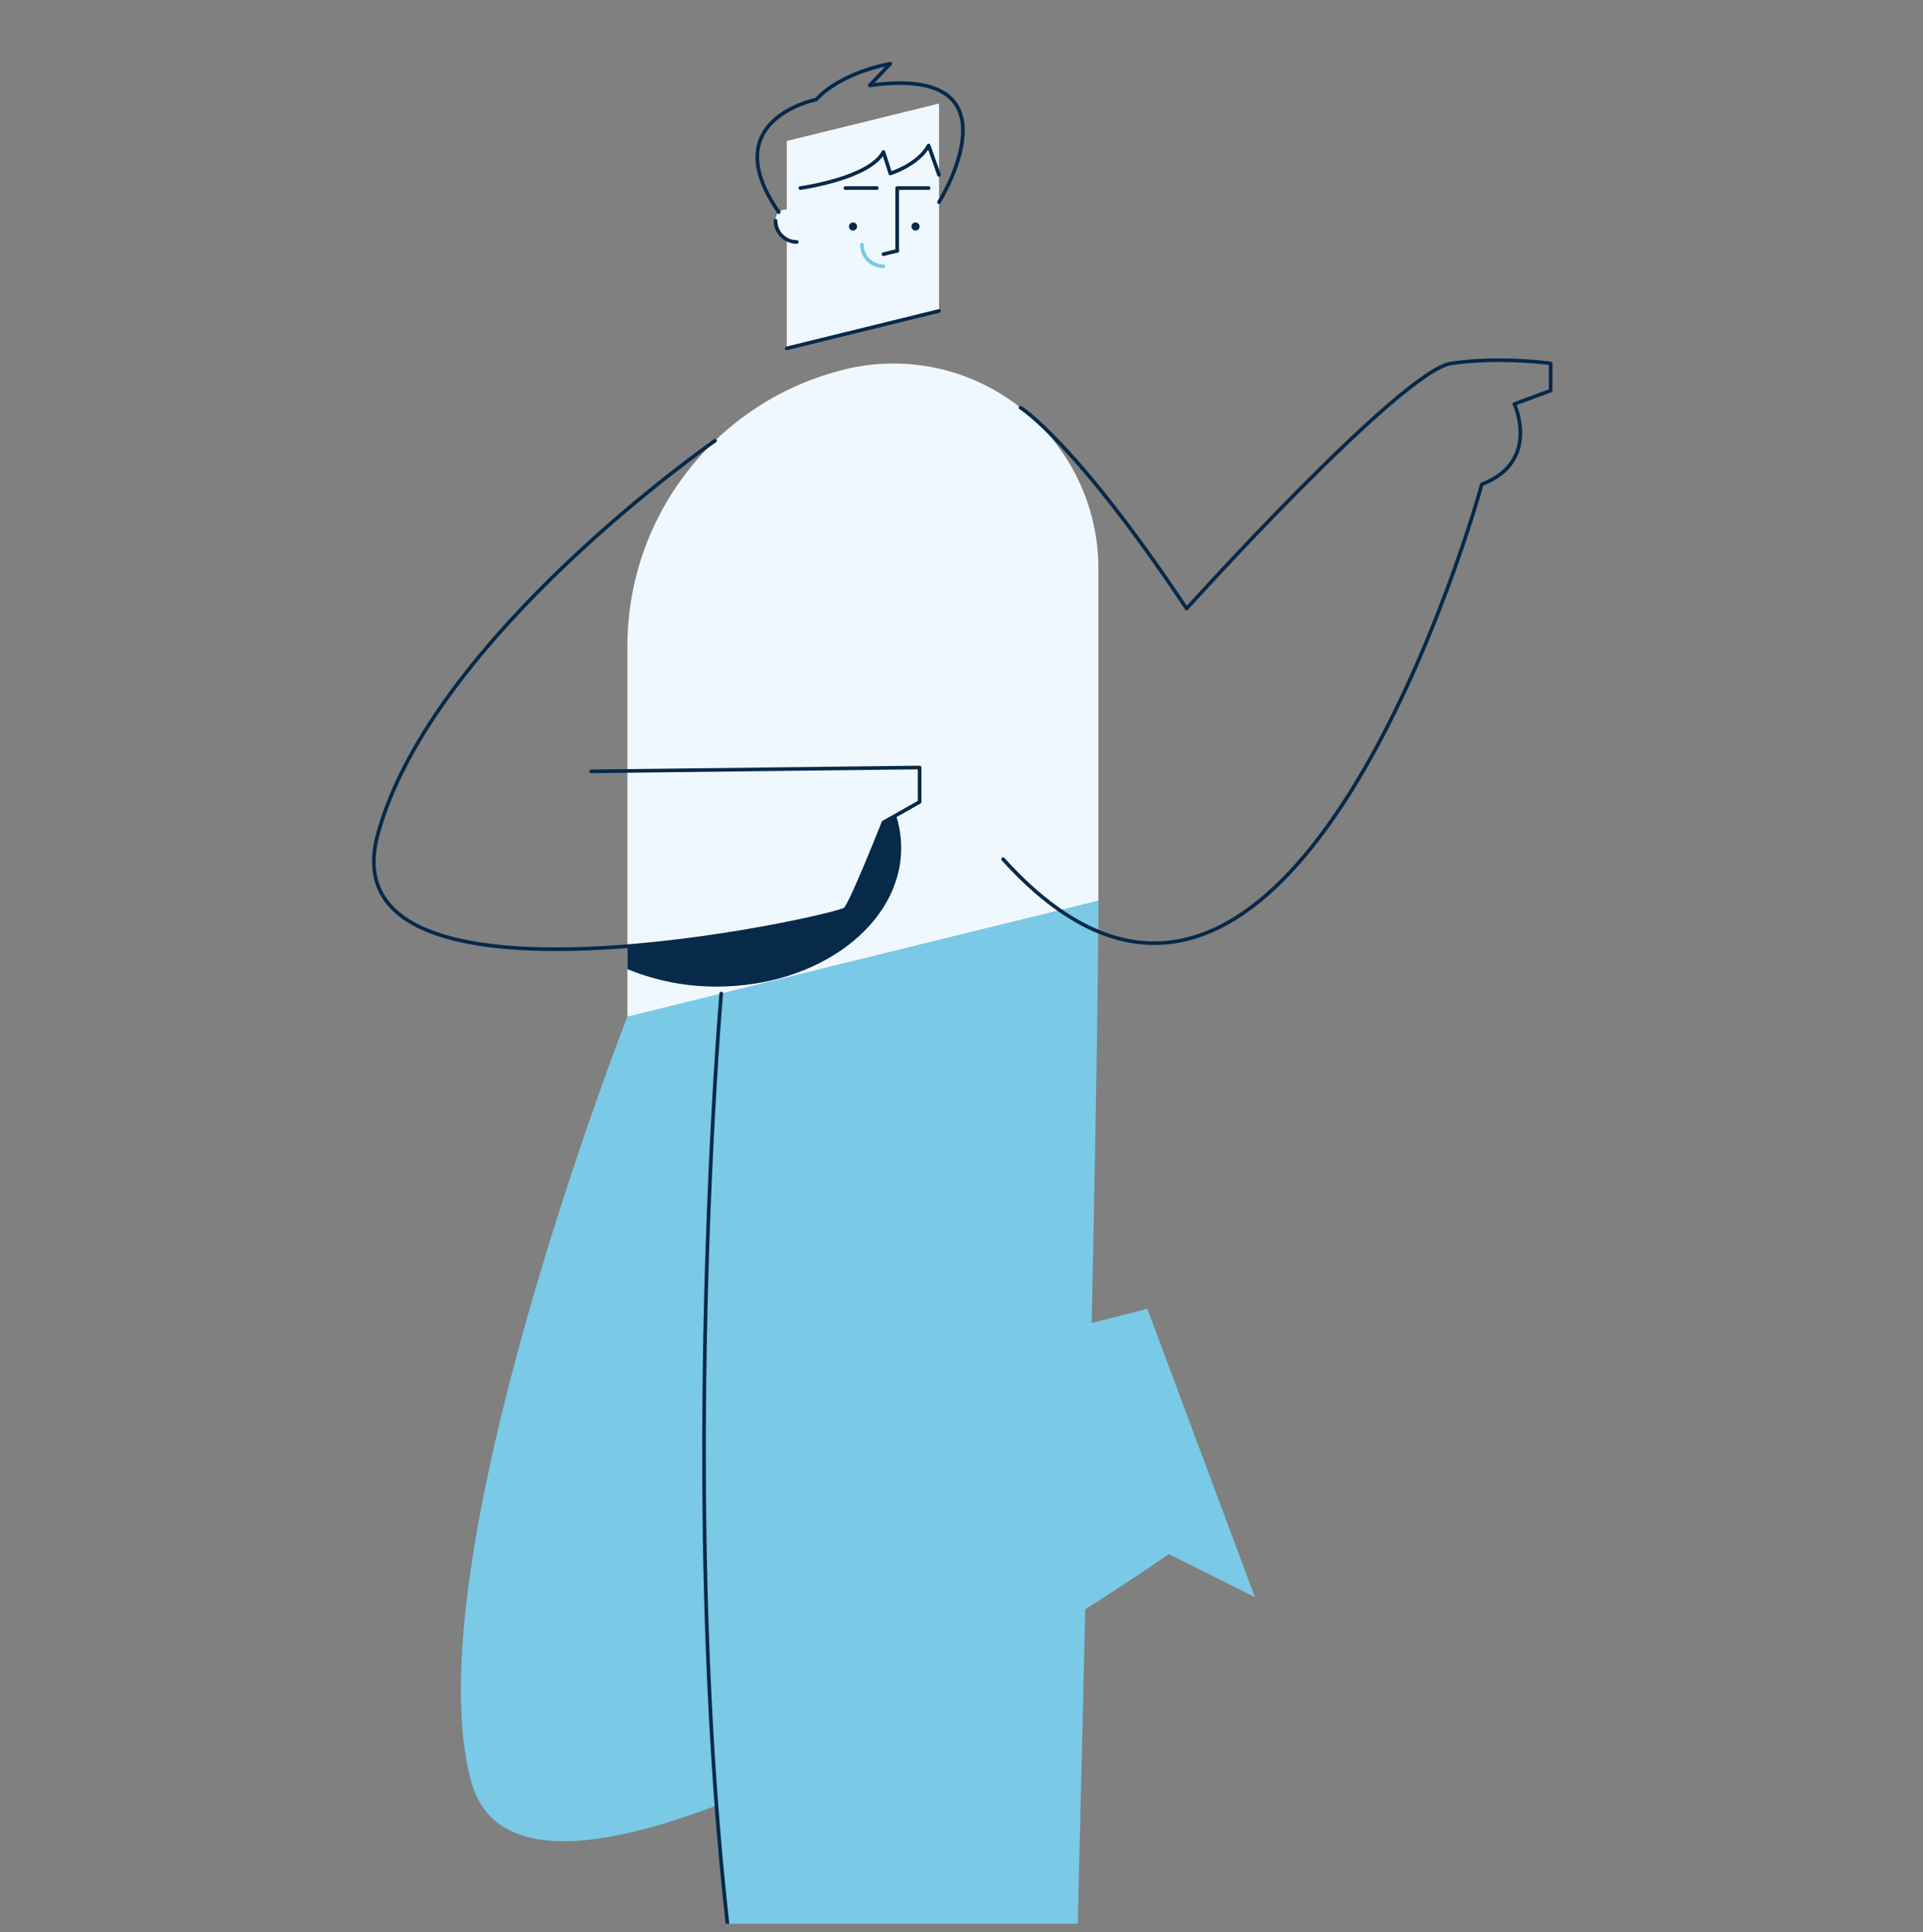
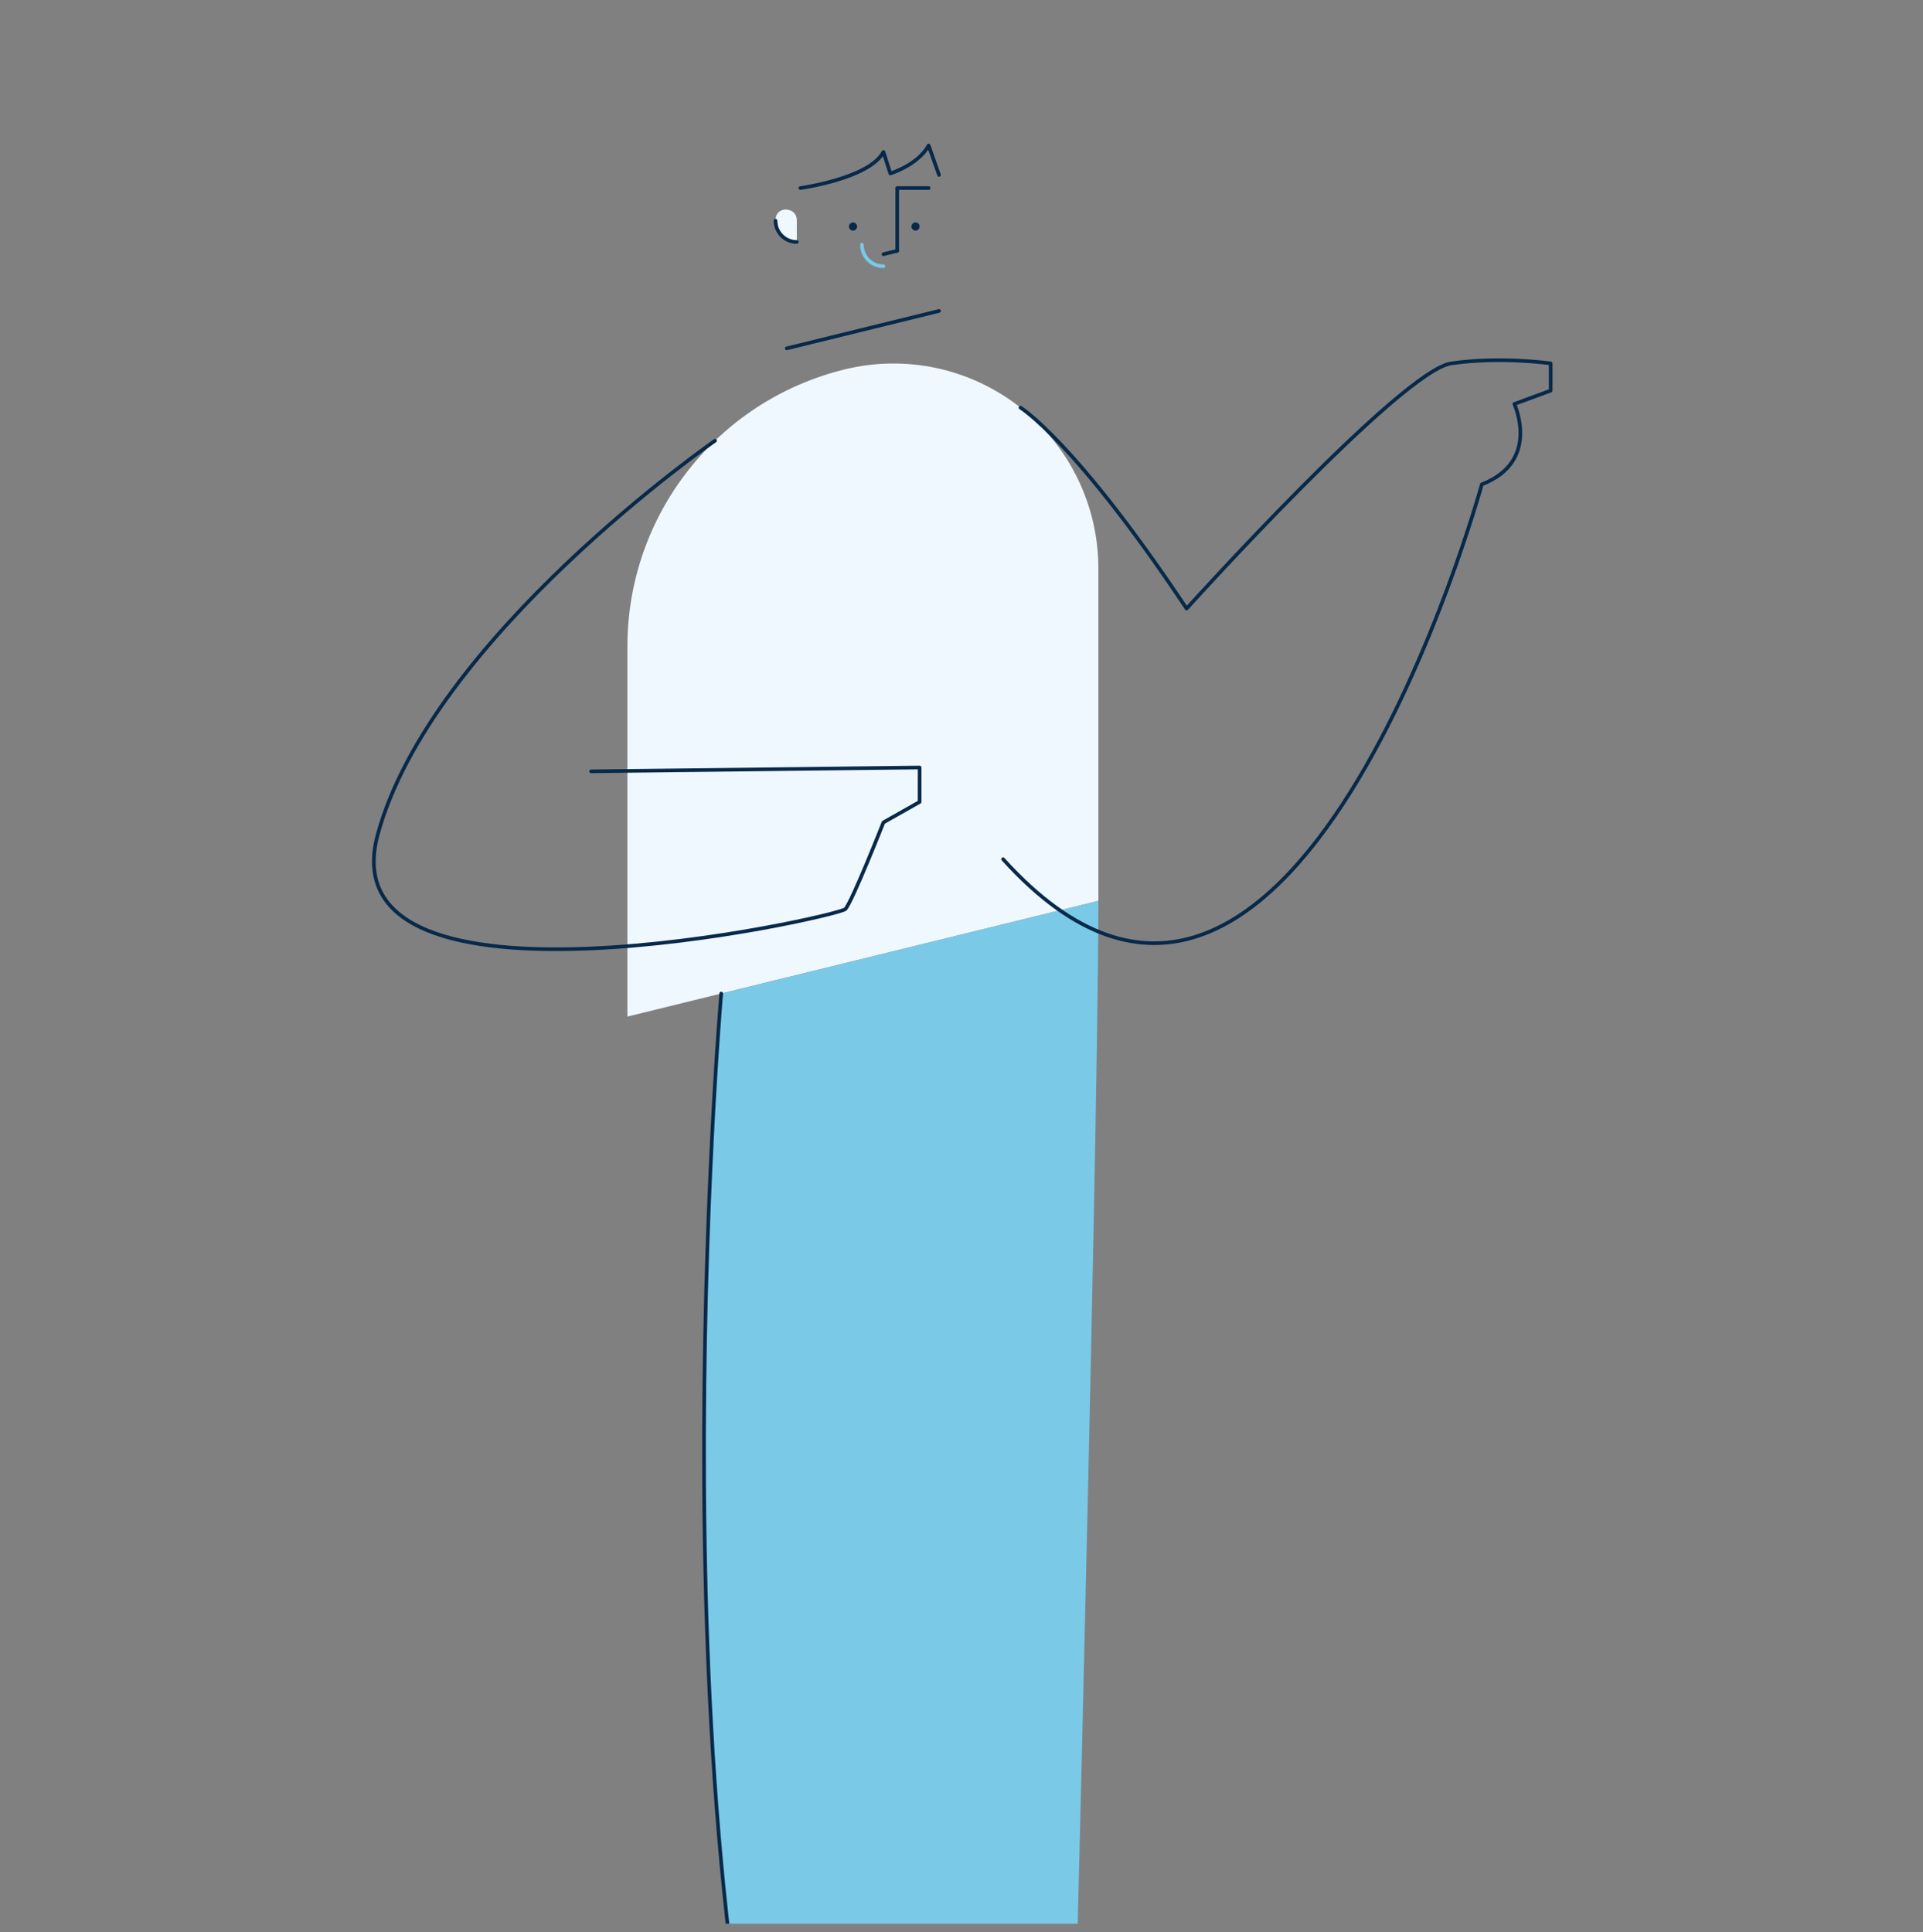
<svg xmlns="http://www.w3.org/2000/svg" width="200" height="201" viewBox="0 0 200 201" fill="none">
  <rect x="0" y="0" width="200" height="201" fill="#808080" stroke="none" />
  <g clip-path="url(#clip0_721_12428)">
    <rect width="200" height="200" transform="translate(0 0.103)" fill="none" />
-     <path d="M65.253 105.74C65.253 105.74 42.765 163.001 49.033 185.387C55.301 207.774 121.566 161.657 121.566 161.657L130.521 166.135L119.328 136.136L80.657 145.986L87.92 85.542" fill="#79C9E7" />
-     <path d="M97.662 19.561V32.343L81.828 36.235V14.665L97.662 10.773V19.561Z" fill="#F0F8FF" />
    <path d="M88.718 23.984C88.952 23.984 89.142 23.794 89.142 23.56C89.142 23.326 88.952 23.137 88.718 23.137C88.484 23.137 88.295 23.326 88.295 23.56C88.295 23.794 88.484 23.984 88.718 23.984Z" fill="#07294A" />
    <path d="M95.22 23.984C95.454 23.984 95.644 23.794 95.644 23.56C95.644 23.326 95.454 23.137 95.22 23.137C94.986 23.137 94.797 23.326 94.797 23.56C94.797 23.794 94.986 23.984 95.22 23.984Z" fill="#07294A" />
    <path d="M93.312 26.086V19.561H96.581" stroke="#07294A" stroke-width="0.378" stroke-linecap="round" stroke-linejoin="round" />
-     <path d="M87.92 19.561H91.189" stroke="#07294A" stroke-width="0.378" stroke-linecap="round" stroke-linejoin="round" />
    <path d="M82.871 22.904V25.17C81.649 25.17 80.658 24.179 80.658 22.957C80.658 22.889 80.661 22.822 80.667 22.756C80.791 21.381 82.871 21.525 82.871 22.904Z" fill="#F0F8FF" />
    <path d="M82.871 25.17C81.649 25.17 80.658 24.179 80.658 22.957" stroke="#07294A" stroke-width="0.378" stroke-linecap="round" stroke-linejoin="round" />
    <path d="M91.882 27.694C90.645 27.694 89.643 26.692 89.643 25.454" stroke="#79C9E7" stroke-width="0.378" stroke-linecap="round" stroke-linejoin="round" />
    <path d="M97.662 32.343L81.828 36.235" stroke="#07294A" stroke-width="0.378" stroke-linecap="round" stroke-linejoin="round" />
    <path d="M93.312 26.091L91.883 26.442" stroke="#07294A" stroke-width="0.378" stroke-linecap="round" stroke-linejoin="round" />
    <path d="M83.242 19.561C83.242 19.561 90.448 18.565 91.882 15.804L92.597 18.043C92.597 18.043 95.499 17.148 96.581 15.133L97.662 18.192" stroke="#07294A" stroke-width="0.378" stroke-linecap="round" stroke-linejoin="round" />
-     <path d="M97.661 21.028C97.661 21.028 106.65 6.625 90.452 8.887L92.597 6.625C92.597 6.625 87.57 7.446 84.884 10.357C84.884 10.357 74.269 12.424 80.994 22.062" stroke="#07294A" stroke-width="0.378" stroke-linecap="round" stroke-linejoin="round" />
    <path d="M114.237 59.124V93.701L65.254 105.74V67.231C65.254 53.576 74.576 41.686 87.836 38.427H87.836C94.195 36.864 100.92 38.311 106.073 42.351C111.227 46.391 114.237 52.576 114.237 59.124V59.124Z" fill="#F0F8FF" />
    <path d="M75.011 103.342C75.011 103.342 67.193 194.013 84.213 240.58L80.657 245.803H110.929C110.929 245.803 114.236 120.703 114.236 93.701" fill="#79C9E7" />
    <path d="M75.011 103.342C75.011 103.342 67.193 194.013 84.213 240.58" stroke="#07294A" stroke-width="0.378" stroke-linecap="round" stroke-linejoin="round" />
    <path d="M106.133 42.399C106.133 42.399 111.786 45.841 123.41 63.304C123.41 63.304 145.756 38.553 150.93 37.8C156.104 37.048 161.278 37.8 161.278 37.8V40.63L157.497 42.023C157.497 42.023 160.283 47.993 154.114 50.381C154.114 50.381 134.372 122.6 104.322 89.366" stroke="#07294A" stroke-width="0.378" stroke-linecap="round" stroke-linejoin="round" />
    <path d="M74.366 45.841C74.366 45.841 44.86 66.302 39.288 86.799C33.716 107.297 87.199 95.356 87.92 94.56C88.641 93.764 91.883 85.542 91.883 85.542L95.644 83.416V79.834L61.477 80.232" stroke="#07294A" stroke-width="0.378" stroke-linecap="round" stroke-linejoin="round" />
-     <path d="M65.254 100.804C68.204 102.018 71.365 102.636 74.555 102.62C85.144 102.62 93.728 96.16 93.728 88.192C93.726 87.041 93.545 85.898 93.191 84.803L91.883 85.542C91.883 85.542 88.641 93.764 87.92 94.56C87.597 94.917 76.696 97.507 65.254 98.419V100.804Z" fill="#07294A" />
  </g>
  <defs>
    <clipPath id="clip0_721_12428">
      <rect width="200" height="200" fill="white" transform="translate(0 0.103)" />
    </clipPath>
  </defs>
</svg>